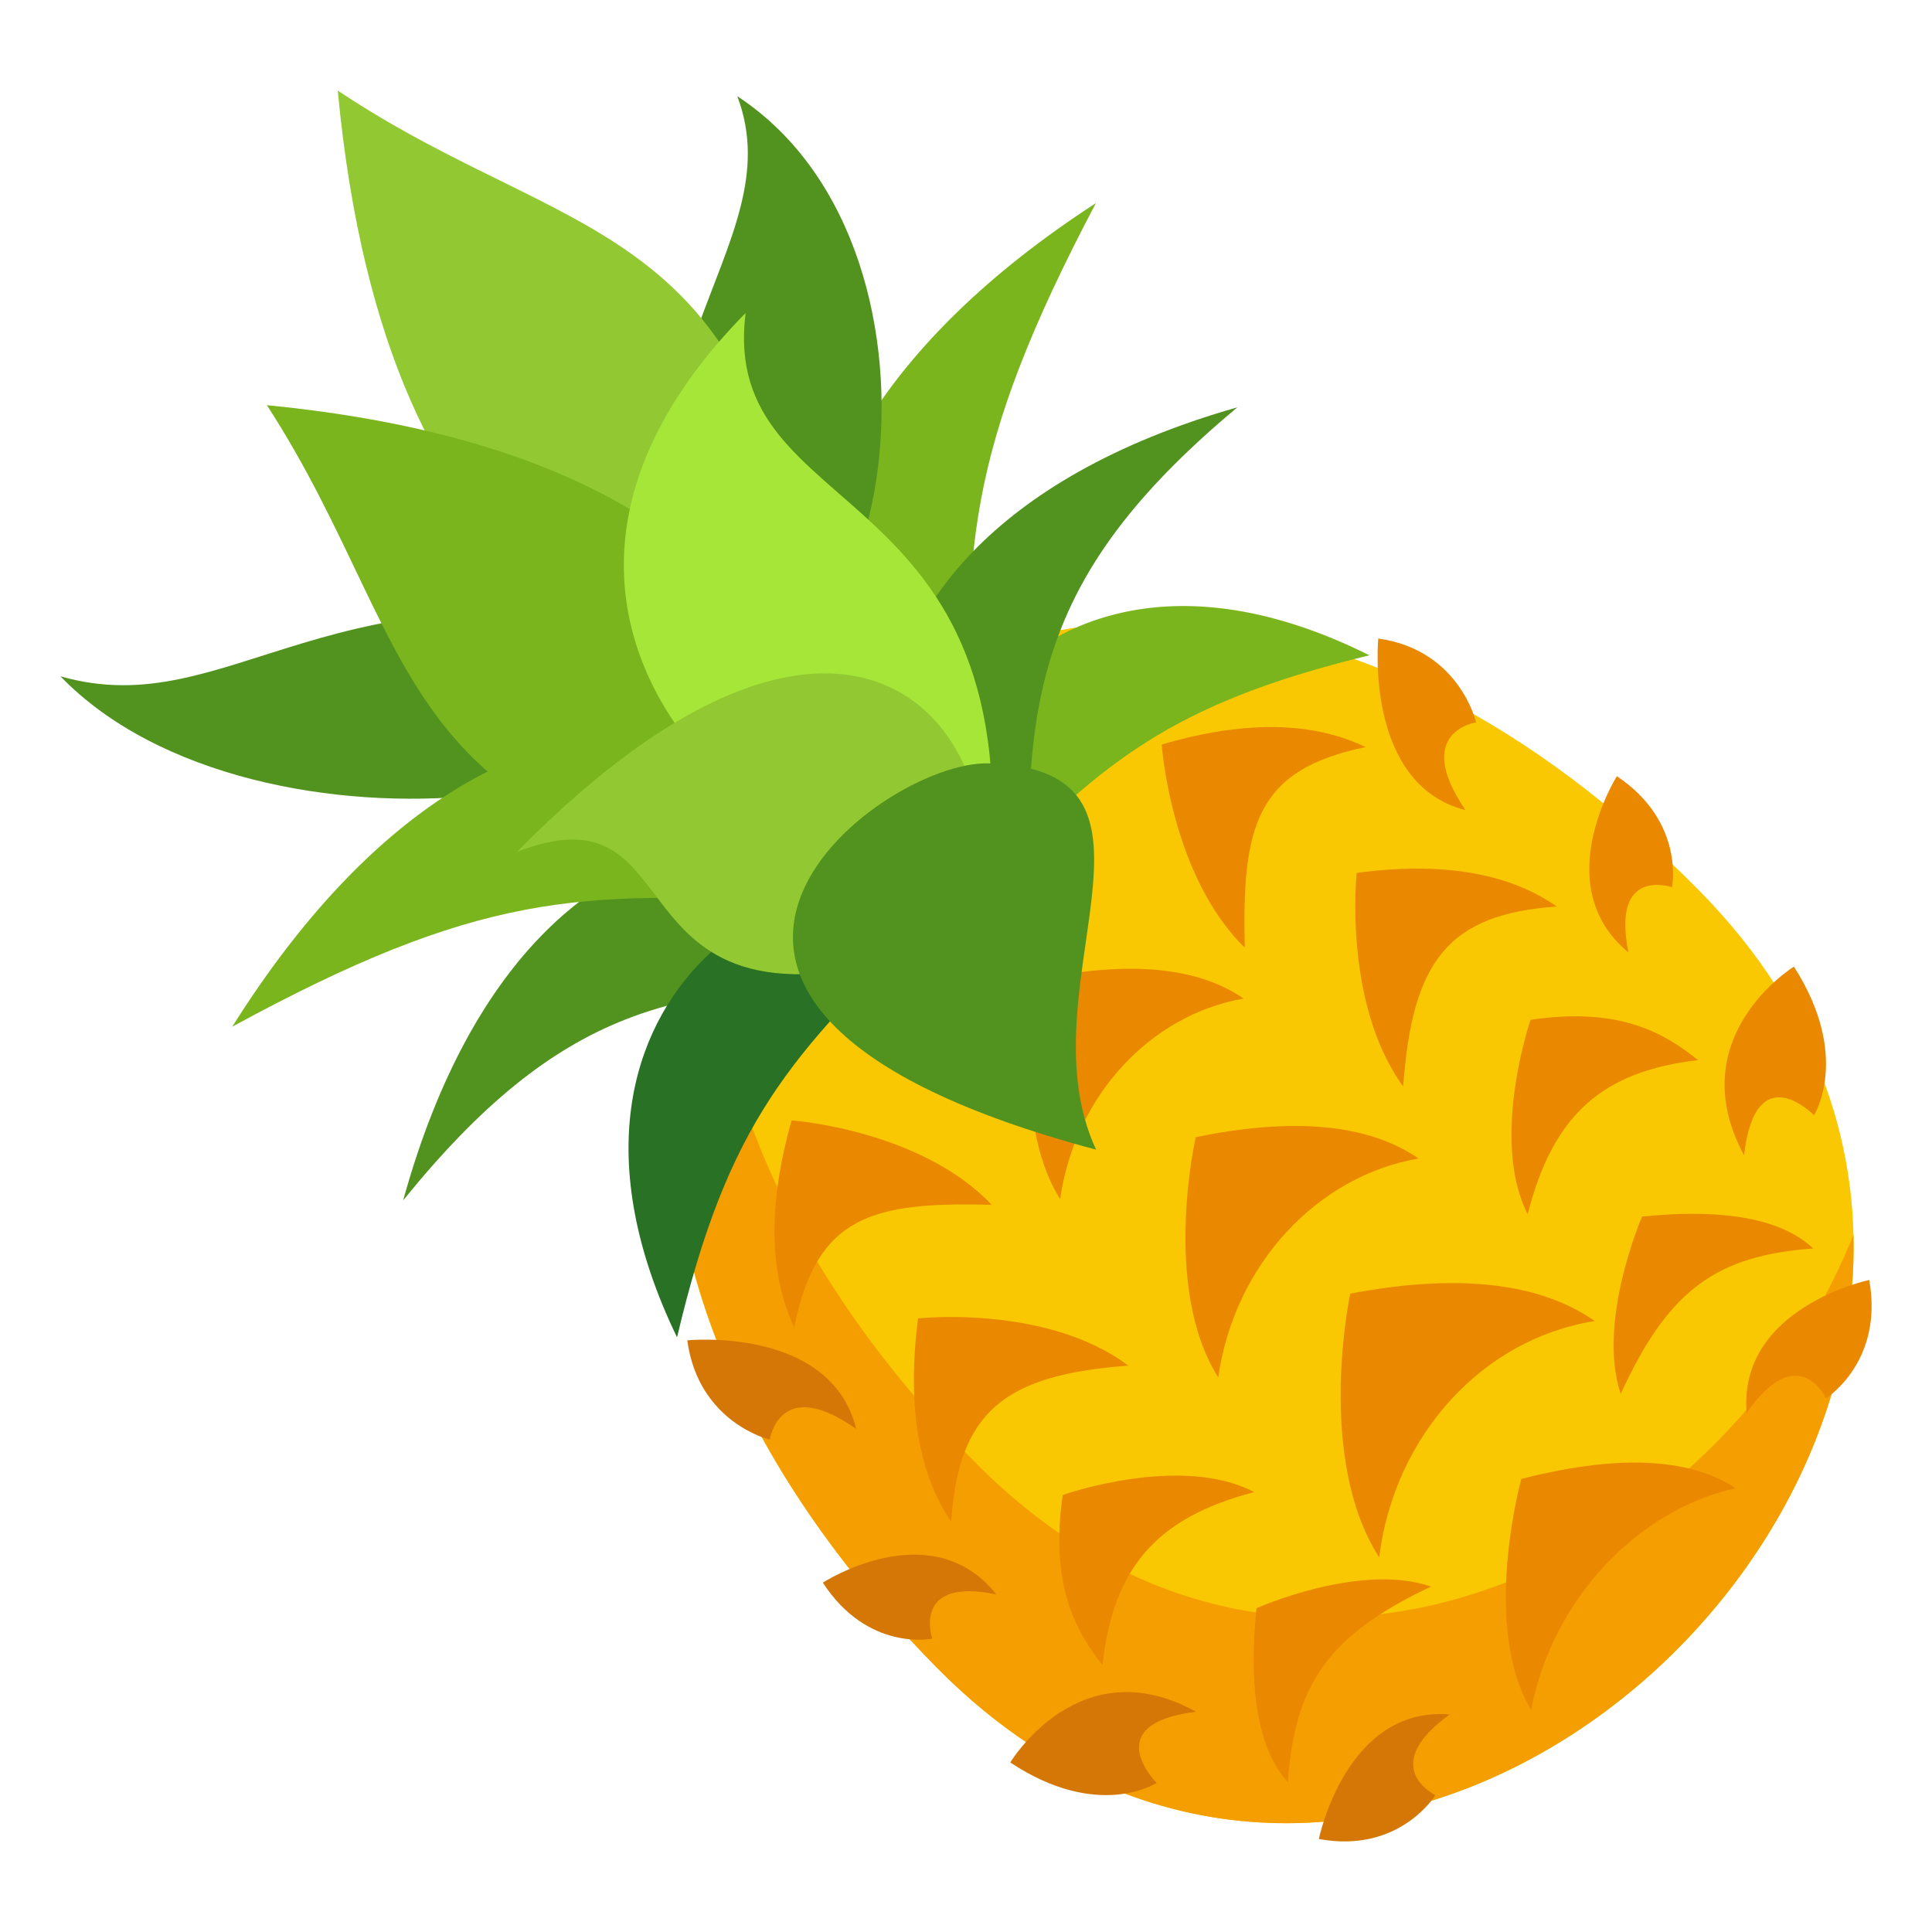
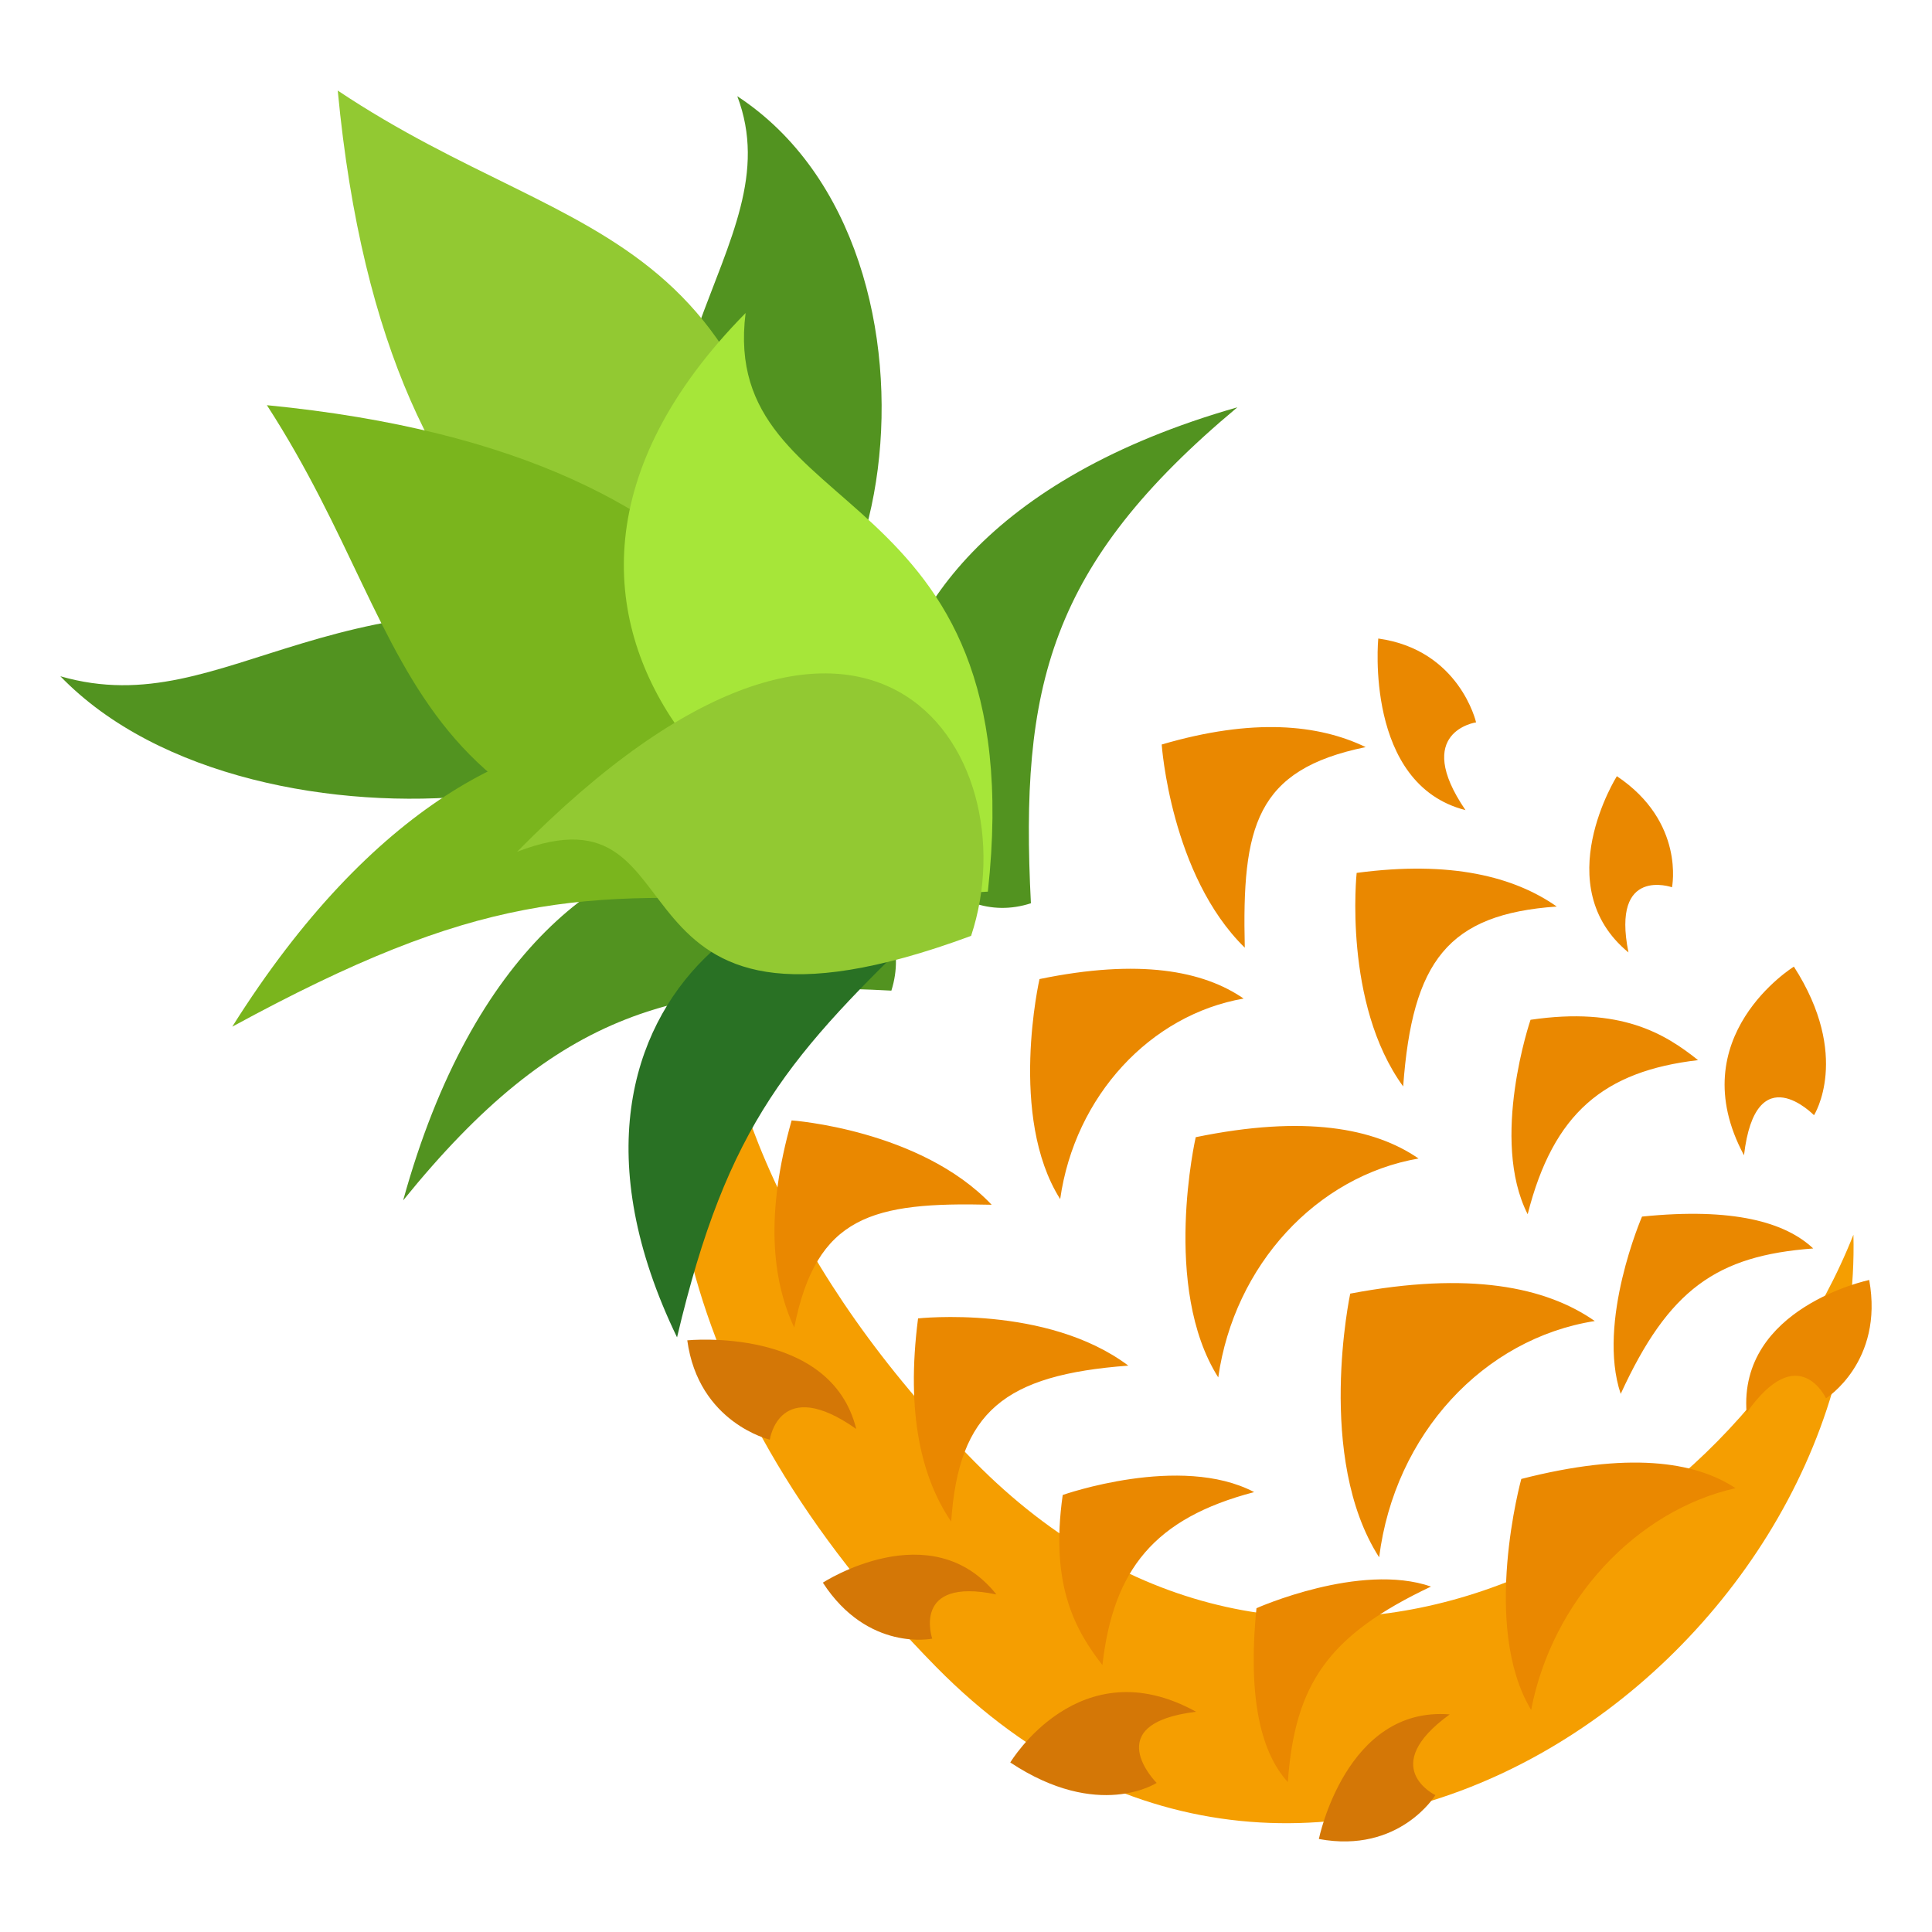
<svg xmlns="http://www.w3.org/2000/svg" width="64" height="64">
-   <path fill="#F9C802" d="M56.311 29.525c15.98 16.232-9.318 41.927-25.299 25.696-22.509-22.863 2.79-48.558 25.299-25.696z" />
  <path fill="#F59E01" d="M32.274 48.412c-6.104-6.201-8.671-12.602-8.752-18.193-2.776 6.731-1.297 16.077 7.492 25.003 12.514 12.711 30.737-.289 30.383-14.32-4.304 10.835-18.694 18.103-29.123 7.51z" />
  <path fill="#EA8800" d="M57.493 49.298c-1.362-.9-3.571-1.209-7.098-.306 0 0-1.347 4.874.326 7.652.698-3.635 3.49-6.61 6.772-7.346zm-4.664-5.537c-1.618-1.131-4.156-1.657-8.101-.908 0 0-1.159 5.44.958 8.735.514-4.083 3.464-7.249 7.143-7.827zm-5.838-5.384c-1.461-1.008-3.77-1.45-7.381-.706 0 0-1.138 4.982.746 7.957.531-3.734 3.269-6.668 6.635-7.251zm-5.794-5.298c-1.338-.923-3.452-1.329-6.762-.646 0 0-1.041 4.564.685 7.289.484-3.42 2.993-6.109 6.077-6.643zm18.868 8.278c-.921-.867-2.645-1.365-5.671-1.056 0 0-1.508 3.485-.706 5.873 1.59-3.467 3.181-4.58 6.377-4.817zm-3.815-6.239c-1.093-.874-2.561-1.777-5.549-1.336 0 0-1.356 3.965-.095 6.441.853-3.358 2.531-4.74 5.644-5.105zm-4.681-5.088c-1.407-.987-3.505-1.531-6.628-1.114 0 0-.459 4.324 1.541 7.074.303-4.158 1.487-5.707 5.087-5.96zm-6.329-5.281c-1.565-.756-3.737-.972-6.757-.086 0 0 .296 4.328 2.752 6.73-.096-4.012.355-5.898 4.005-6.644zm15.249 21.572s1.921-1.206 1.431-3.92c0 0-4.337.909-4.062 4.402 1.719-2.449 2.631-.482 2.631-.482zm-5.102-16.929s.442-2.162-1.826-3.68c0 0-2.291 3.639.384 5.839-.58-2.873 1.442-2.159 1.442-2.159zm4.704 7.551s1.243-1.952-.666-4.922c0 0-3.763 2.322-1.653 6.249.39-3.319 2.319-1.327 2.319-1.327zM48.897 23.929s-.546-2.402-3.24-2.777c0 0-.469 4.829 2.889 5.684-1.773-2.599.351-2.907.351-2.907zm-6.236 35.105c-.854-.935-1.344-2.686-1.039-5.76 0 0 3.432-1.531 5.782-.717-3.414 1.616-4.51 3.231-4.743 6.477zm-6.142-3.875c-.86-1.11-1.749-2.601-1.315-5.636 0 0 3.904-1.378 6.342-.095-3.308.865-4.669 2.569-5.027 5.731zm-5.01-4.754c-.973-1.43-1.507-3.56-1.097-6.731 0 0 4.257-.467 6.965 1.564-4.095.308-5.619 1.51-5.868 5.167zm-5.199-6.428c-.745-1.59-.958-3.796-.086-6.862 0 0 4.26.3 6.626 2.794-3.95-.098-5.806.36-6.54 4.068z" />
  <path fill="#D47706" d="M47.549 59.466s-1.188 1.949-3.86 1.453c0 0 .896-4.405 4.335-4.127-2.413 1.747-.475 2.674-.475 2.674zm-16.668-5.184s-2.129.449-3.623-1.855c0 0 3.583-2.326 5.749.391-2.829-.589-2.126 1.464-2.126 1.464zm7.434 4.779s-1.922 1.263-4.848-.677c0 0 2.288-3.822 6.153-1.68-3.266.399-1.305 2.357-1.305 2.357zm-12.814-11.37s-2.364-.555-2.734-3.291c0 0 4.755-.477 5.596 2.935-2.557-1.8-2.862.356-2.862.356z" />
-   <path fill="#7AB51D" d="M36.303 6.729c-4.363 8.269-4.431 11.652-4.064 18.803-5.339 1.739-10.473-9.381 4.064-18.803z" />
  <path fill="#529320" d="M13.355 39.764c5.146-6.357 9.132-7.32 16.173-6.948 1.712-5.421-11.546-9.794-16.173 6.948zM2 22.402c5.645 1.624 8.922-4.073 20.583-1.443C25.453 26.698 8.481 29.113 2 22.402z" />
-   <path fill="#7AB51D" d="M45.362 21.707c-6.988 1.703-9.199 3.787-13.684 8.599-3.137-3.211 2.105-14.374 13.684-8.599z" />
  <path fill="#529320" d="M24.424 3.187c1.911 5.056-4.802 8.83-1.703 19.364 6.768 1.948 9.612-14.176 1.703-19.364zM40.99 13.492c-6.26 5.228-7.205 9.277-6.84 16.43-5.339 1.734-9.642-11.729 6.84-16.43z" />
  <path fill="#7AB51D" d="M7.694 34.01c8.143-4.433 11.47-4.501 18.512-4.126 1.711-5.425-9.234-10.639-18.512 4.126z" />
  <path fill="#297124" d="M22.428 44.301c1.676-7.101 3.721-9.349 8.462-13.902-3.161-3.188-14.149 2.139-8.462 13.902z" />
  <path fill="#92C932" d="M11.188 3c8.25 5.515 14.833 3.896 15.815 20.656C21.648 21.972 12.818 20.206 11.188 3z" />
  <path fill="#7AB51D" d="M8.841 13.422c5.43 8.378 3.836 15.066 20.336 16.064-1.657-5.441-3.395-14.408-20.336-16.064z" />
  <path fill="#A6E639" d="M24.699 10.369c-.892 7.079 9.554 5.245 8.025 19.168-6.526.531-18.274-8.758-8.025-19.168z" />
  <path fill="#92C932" d="M17.129 28.216c6.466-2.486 2.377 7.47 15.04 2.786 2.01-6.072-3.42-14.587-15.04-2.786z" />
-   <path fill="#529320" d="M36.31 38.084c-2.493-5.35 3.282-12.588-3.55-12.797-3.692-.112-14.274 8.046 3.55 12.797z" />
</svg>